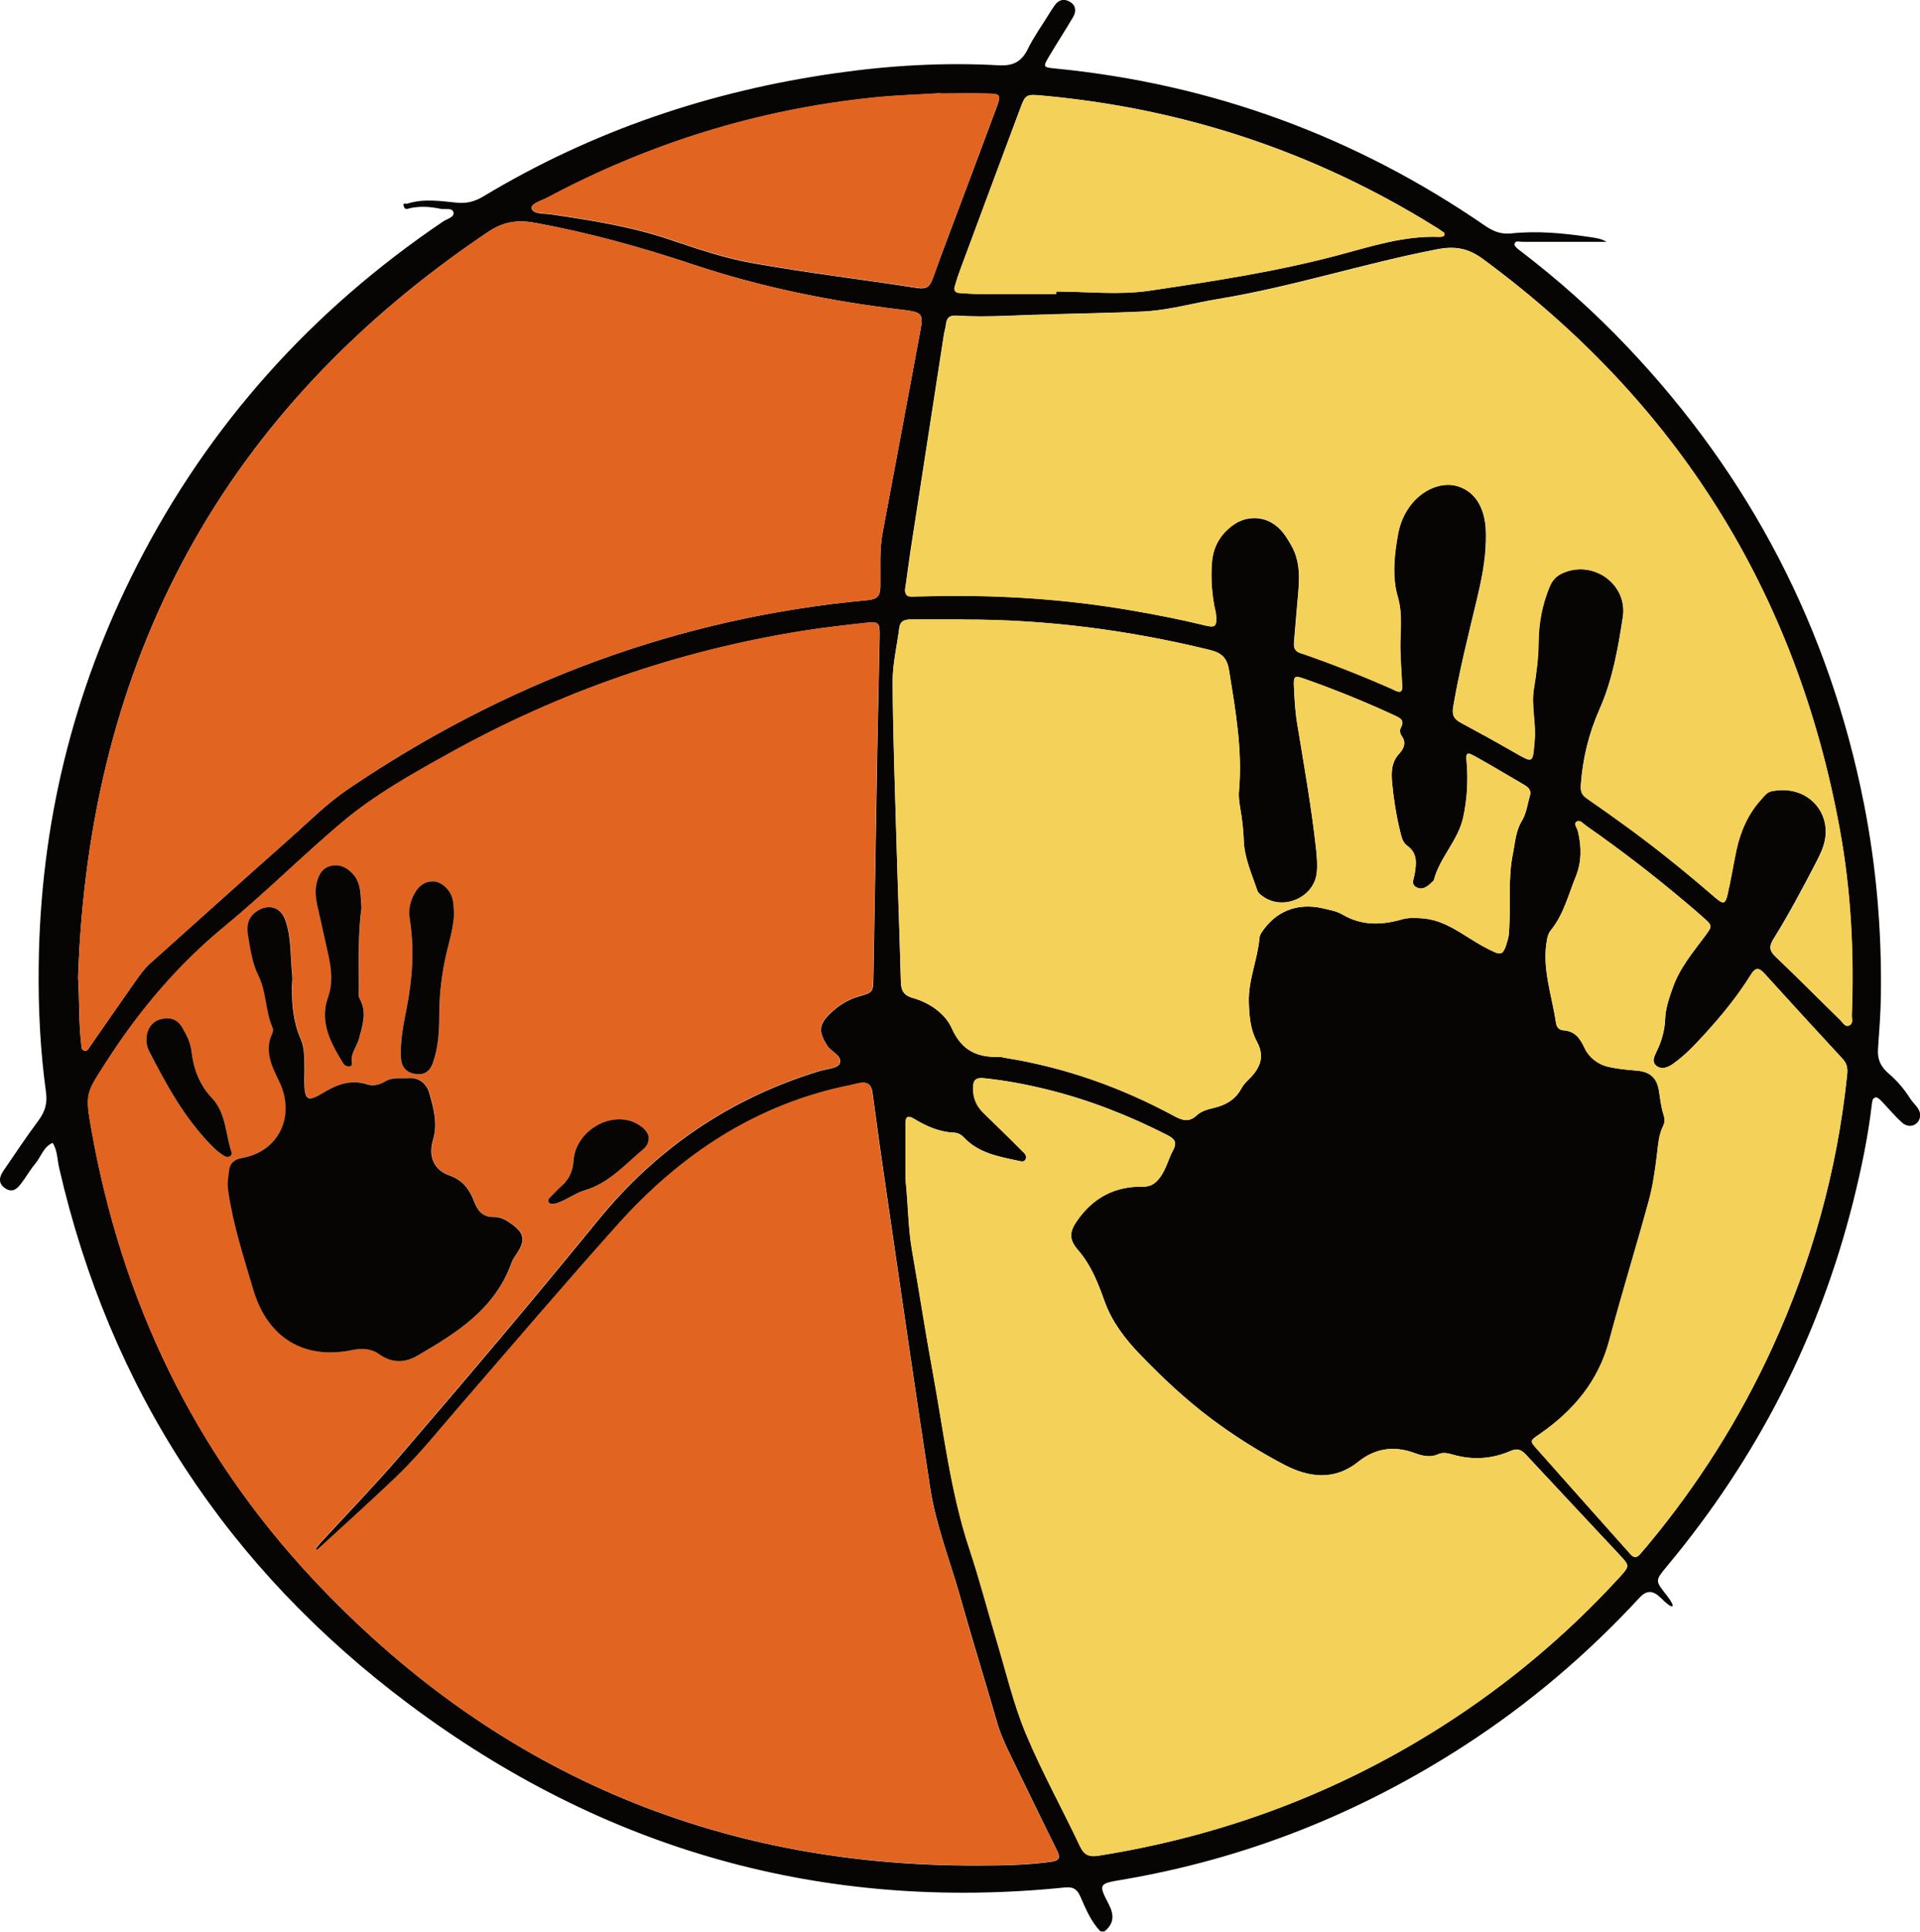
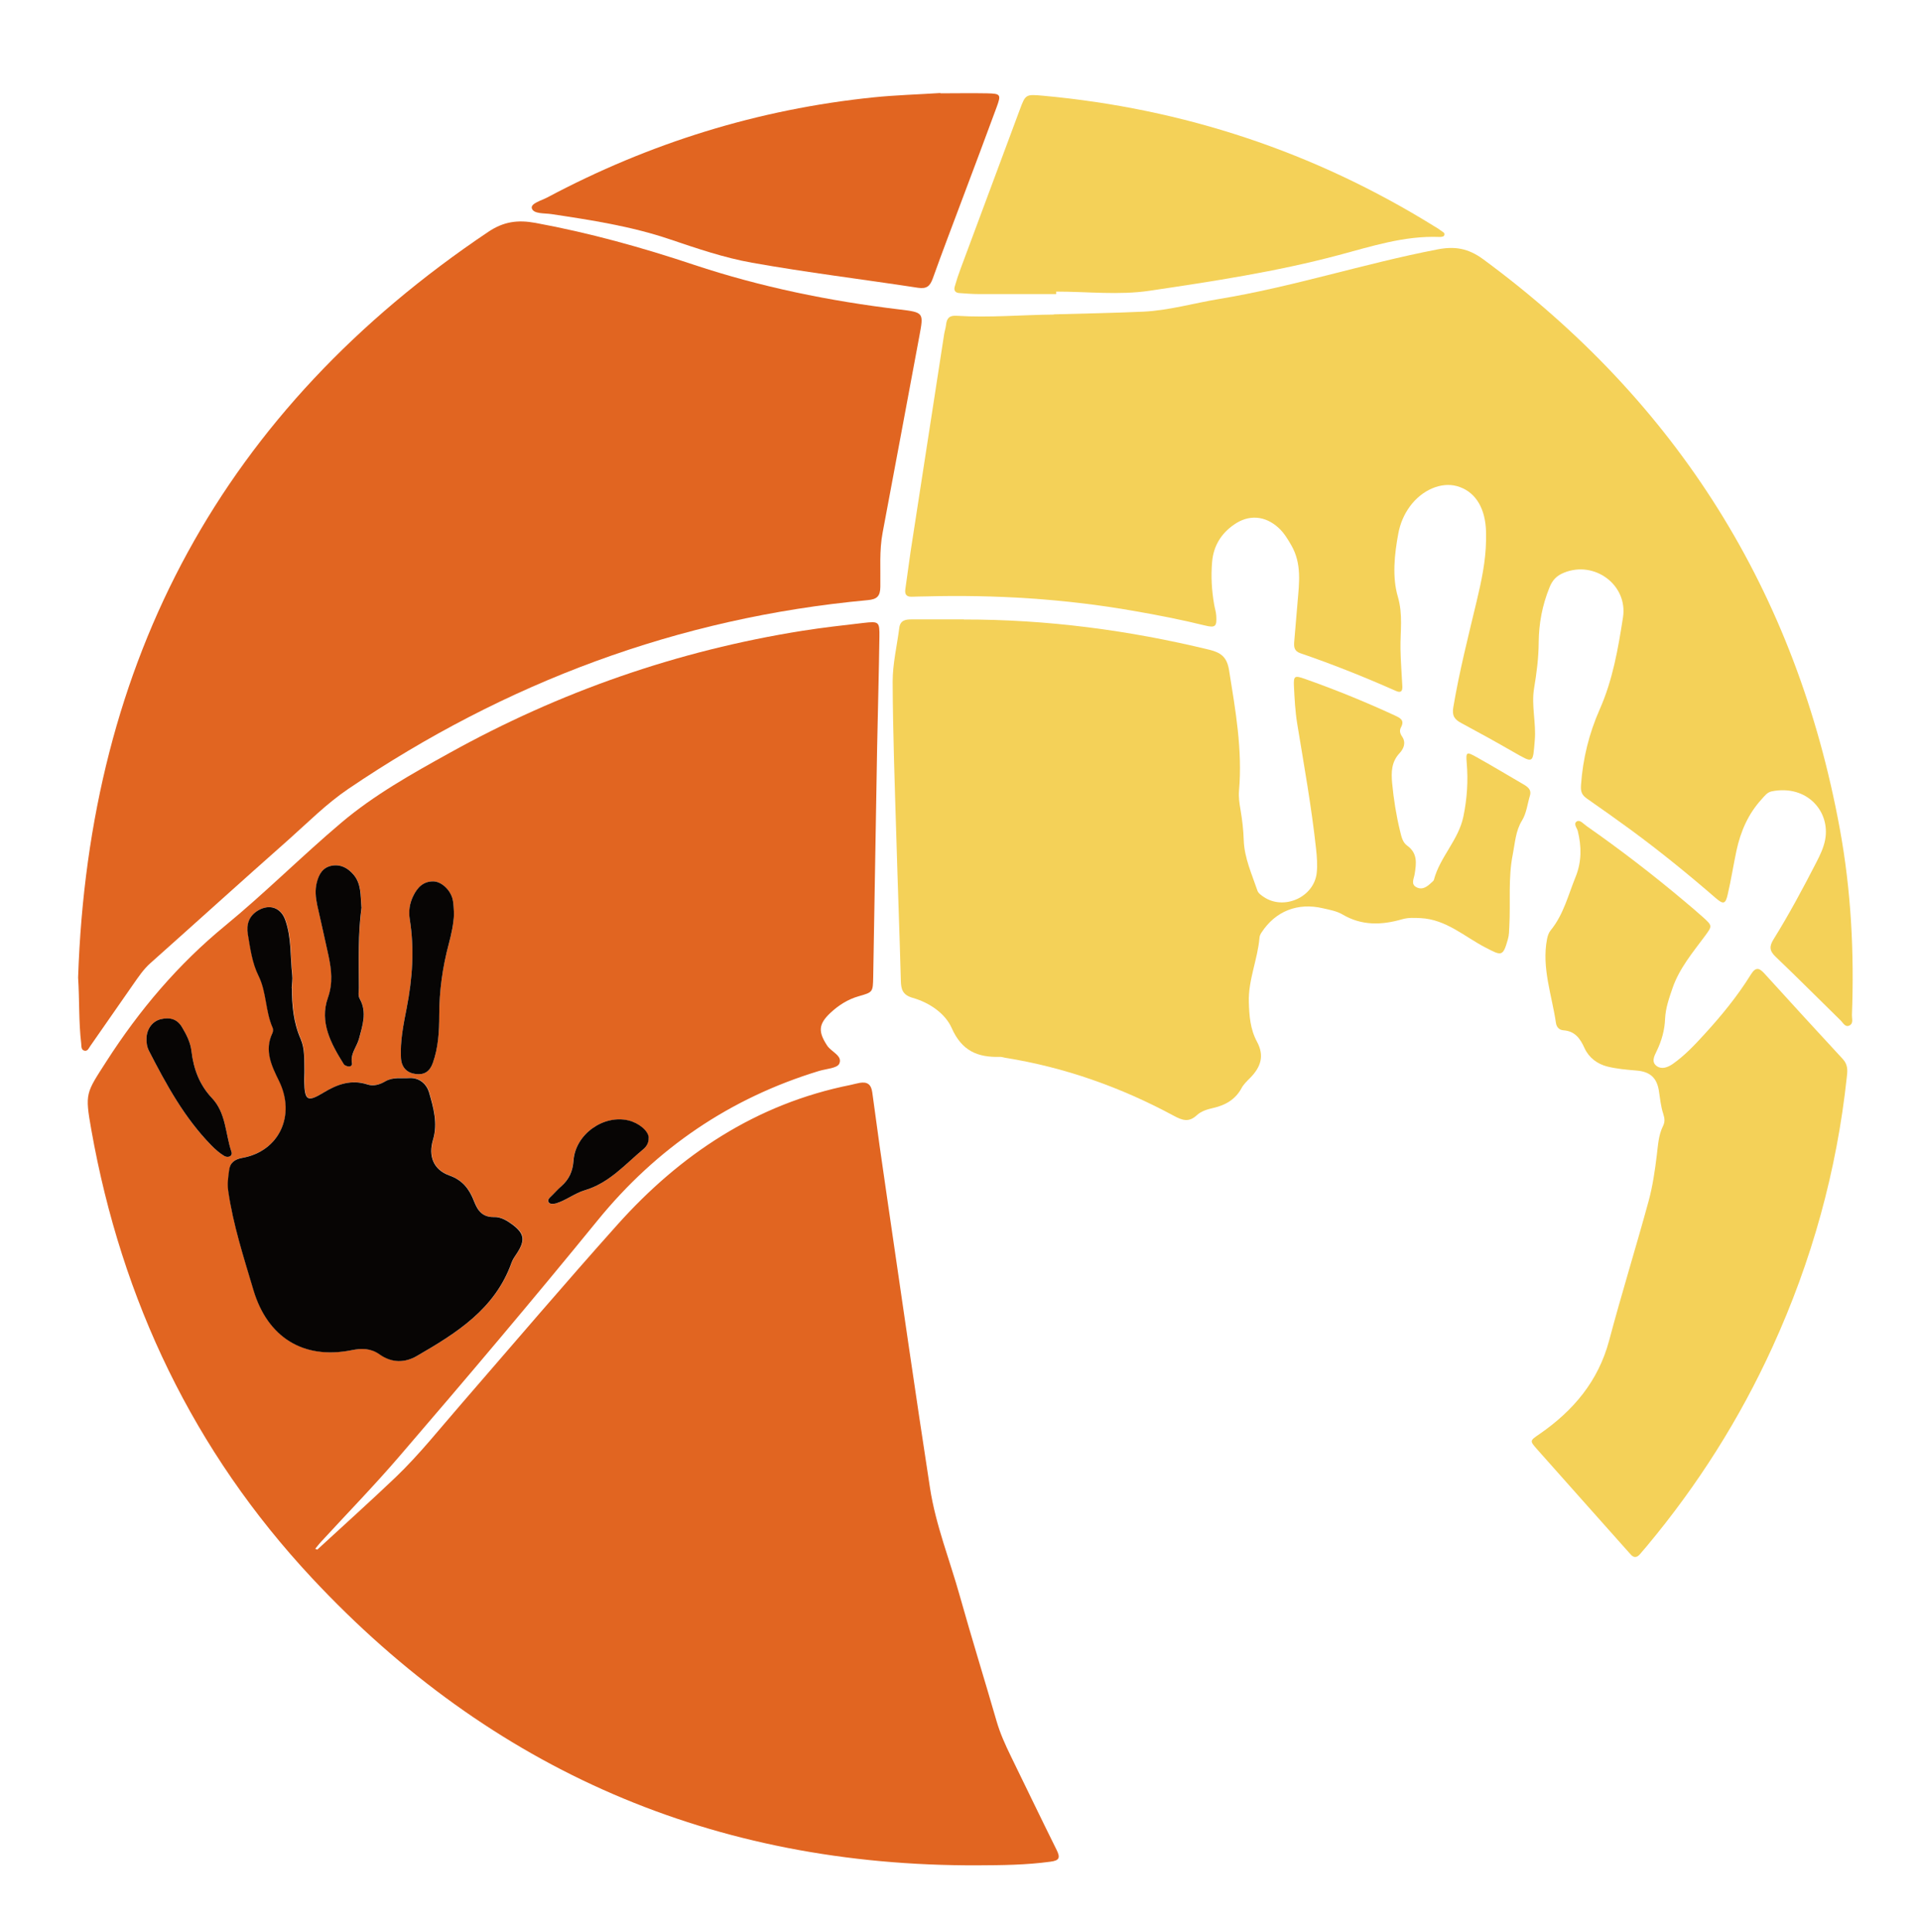
<svg xmlns="http://www.w3.org/2000/svg" id="uuid-15c60b53-291a-4232-83b6-3baf3bfbb466" width="185.6" height="186.68" viewBox="0 0 185.6 186.68">
  <g id="uuid-f09f8377-4dd1-4726-81d8-8c624b4811ca">
-     <path d="m160.48,154.38q-1.01-1.04-1.97,0c-5.05,5.47-10.67,10.25-16.92,14.3-10.17,6.59-21.21,10.97-33.16,12.99-2.2.37-2.27.41-1.26,2.34.56,1.08.52,1.9-.42,2.66l-.38-.02c-.92-.96-1.41-2.17-1.93-3.35-.3-.68-.66-.98-1.5-.89-23.46,2.39-44.64-3.67-63.43-17.73-17.51-13.11-28.87-30.39-33.79-51.8-.19-.81-.16-1.69-.63-2.43-.9.39-1.12,1.34-1.68,2.01-.5.6-.89,1.29-1.36,1.91-.38.51-.84.93-1.52.49-.73-.48-.62-1.1-.2-1.71,1.12-1.64,2.22-3.29,3.41-4.89.61-.83.85-1.64.71-2.67-.56-4.06-.76-8.14-.71-12.24.15-13.65,3.3-26.56,9.51-38.71,6.97-13.64,16.9-24.66,29.58-33.23.38-.26,1.1-.41,1.01-.88-.1-.48-.81-.26-1.25-.35-1.06-.22-2.13-.29-3.2,0-.23.06-.33-.11-.37-.28-.1-.36.21-.17.33-.21,1.59-.52,3.22-.26,4.82-.1.95.09,1.72-.11,2.54-.6,10.55-6.35,21.99-10.21,34.16-11.93,5.2-.74,10.43-1.04,15.67-.75,1.41.08,2.22-.35,2.83-1.6.55-1.13,1.3-2.17,1.96-3.24.19-.31.38-.61.59-.91.41-.61.97-.73,1.56-.35.54.35.56.92.25,1.44-.73,1.24-1.52,2.46-2.26,3.7-.68,1.14-.67,1.15.54,1.27,15.16,1.49,29.01,6.57,41.55,15.2.78.54,1.55.84,2.5.74,2.53-.27,5.05-.03,7.55.34.59.09,1.17.15,1.69.47-2.73,0-5.46,0-8.18,0-.26,0-.66-.17-.72.25-.02.15.25.38.43.52,3.75,2.85,7.25,5.97,10.49,9.39,11.86,12.5,19.5,27.19,22.85,44.09,1.21,6.11,1.73,12.28,1.65,18.5-.02,1.76-.16,3.52-.28,5.27-.06.96.22,1.67,1.05,2.38.81.69,1.5,1.51,2.07,2.41.37.58,1.09,1.02.93,1.82-.16.76-1.04,1.08-1.69.52-.72-.63-1.33-1.39-2-2.08-.16-.16-.39-.4-.56-.39-.35.04-.36.41-.4.7-.37,3.17-1.03,6.29-1.8,9.38-3.3,13.12-9.33,24.83-17.98,35.21-1.21,1.45-1.16,1.41-.03,2.86,1.01,1.3.57,1.42-.64.17Zm-129.82-4.62c-.06-.02-.11-.04-.17-.06.18-.22.36-.46.56-.67,2.53-2.75,5.13-5.43,7.57-8.26,6.48-7.53,12.9-15.12,19.18-22.82,5.67-6.96,12.78-11.8,21.39-14.43.68-.21,1.75-.26,1.96-.7.36-.77-.77-1.14-1.17-1.75-.87-1.33-.86-2.06.31-3.16.79-.75,1.7-1.32,2.77-1.62,1.33-.38,1.34-.4,1.37-1.83.13-7.41.25-14.82.38-22.22.06-3.55.16-7.11.22-10.66.02-1.48-.03-1.53-1.53-1.36-1.97.22-3.95.44-5.91.76-12.07,1.93-23.44,5.88-34.12,11.81-3.63,2.02-7.28,4.06-10.46,6.74-3.82,3.22-7.36,6.78-11.22,9.95-4.57,3.75-8.3,8.16-11.48,13.11-1.98,3.08-2.1,3.03-1.46,6.63,2.93,16.49,9.89,31.06,21.32,43.3,17.36,18.59,38.87,27.87,64.35,27.77,2.35,0,4.7-.04,7.03-.35.88-.12.98-.4.61-1.14-1.5-3.02-2.96-6.06-4.44-9.09-.53-1.08-1.03-2.17-1.36-3.34-1.17-4.05-2.42-8.07-3.56-12.12-.98-3.47-2.33-6.86-2.88-10.43-1.43-9.28-2.76-18.57-4.12-27.86-.51-3.45-1-6.91-1.46-10.37-.11-.79-.48-1.04-1.21-.92-.3.05-.58.14-.88.2-9.12,1.82-16.48,6.73-22.54,13.5-5.1,5.69-10.06,11.52-15.07,17.3-2.09,2.41-4.07,4.93-6.39,7.13-2.48,2.37-5.04,4.66-7.57,6.99ZM7.55,94.48c.14,2.16.05,4.27.3,6.37.03.26-.03.65.36.7.27.04.38-.26.51-.45,1.38-1.98,2.74-3.96,4.13-5.93.52-.74,1.01-1.48,1.7-2.1,4.45-3.97,8.87-7.97,13.34-11.92,1.89-1.67,3.67-3.48,5.78-4.91,15.21-10.29,31.88-16.55,50.2-18.24.93-.09,1.22-.4,1.23-1.3.03-1.74-.11-3.49.22-5.22,1.2-6.33,2.36-12.66,3.55-18.99.43-2.26.45-2.3-1.89-2.58-6.77-.81-13.44-2.17-19.9-4.32-5.04-1.68-10.11-3.09-15.33-4.05-1.7-.31-3.06-.13-4.54.86C21.55,39.62,8.58,63.77,7.55,94.48ZM101.86,30.38c-3.13.02-6.26.32-9.39.12-.73-.05-.97.24-1.04.88-.03.3-.13.59-.18.88-1.09,7.02-2.17,14.03-3.25,21.05-.18,1.2-.32,2.4-.51,3.6-.07.43.24.76.67.74s.84-.02,1.26-.03c6.76-.18,13.48.23,20.15,1.4,2.31.41,4.61.85,6.89,1.41,1.01.25,1.16.09,1.09-.95-.02-.36-.14-.7-.2-1.06-.23-1.37-.32-2.75-.2-4.13.12-1.42.76-2.56,1.85-3.42,1.15-.9,2.73-1.07,3.98-.32.89.53,1.38,1.34,1.85,2.17.99,1.75.75,3.61.58,5.47-.11,1.26-.22,2.52-.32,3.78-.05.58-.02,1.07.97,1.23,2.93.45,5.75,1.45,8.17,3.15,1.01.71,1.34.62,1.31-.04-.06-1.2-.15-2.4-.18-3.61-.03-1.69.26-3.29-.26-5.07-.55-1.88-.33-4.06.05-6.09.18-.96.56-1.84,1.13-2.63,1.16-1.58,3.01-2.37,4.53-1.95,1.63.45,2.63,1.88,2.8,4.01.03.42.03.84.02,1.26-.03,2-.45,3.94-.91,5.87-.81,3.39-1.66,6.77-2.25,10.21-.14.84.11,1.2.77,1.55,1.7.91,3.38,1.84,5.05,2.8,1.95,1.12,1.85,1.13,2.05-1.11.15-1.69-.35-3.36-.07-5.02.25-1.49.43-2.98.45-4.48.02-1.82.33-3.56,1.03-5.26.31-.76.72-1.18,1.41-1.46,2.94-1.21,6.19,1.18,5.71,4.31-.47,3.03-.99,6.06-2.25,8.89-1.03,2.33-1.63,4.76-1.81,7.32-.05.66.1.98.59,1.32,1.44.99,2.86,2,4.27,3.04,2.81,2.07,5.52,4.28,8.16,6.56.74.64.95.59,1.16-.34.33-1.41.55-2.84.85-4.25.39-1.85,1.13-3.54,2.43-4.96.29-.32.53-.67.97-.76,3.38-.68,5.69,1.91,5.17,4.68-.14.78-.49,1.48-.85,2.18-1.3,2.51-2.63,5.01-4.12,7.41-.42.67-.45,1.11.17,1.7,2.14,2.03,4.21,4.13,6.32,6.19.23.22.44.69.86.45.37-.21.19-.65.21-.99.23-6.04-.08-12.05-1.17-17.99-4.2-22.91-15.73-41.24-34.48-55.06-1.43-1.06-2.71-1.28-4.45-.94-7.09,1.37-13.97,3.62-21.1,4.79-2.43.4-4.82,1.1-7.29,1.22-2.89.14-5.78.18-8.67.26Zm-14.33,83.5c.27,2.34.24,4.69.65,7.02.68,3.85,1.26,7.72,1.97,11.57,1.07,5.79,1.72,11.67,3.59,17.3.97,2.91,1.74,5.89,2.62,8.82.9,2.99,1.62,6.07,2.81,8.94,1.55,3.72,3.52,7.25,5.24,10.9.42.89.92,1.05,1.83.9,11.93-1.9,23.02-6.03,33.21-12.53,6.33-4.04,12.04-8.83,17.11-14.37,1-1.09.98-1.11.02-2.15-3-3.21-6.02-6.42-9.01-9.64-.45-.49-.83-.73-1.54-.42-1.81.79-3.67.91-5.6.35-.42-.12-.93-.25-1.41-.03-.77.35-1.54.15-2.28-.12-1.98-.73-3.8-.46-5.44.85-2.31,1.86-4.8,1.51-7.12.3-2.49-1.3-4.9-2.82-7.16-4.52-2.46-1.85-4.68-3.94-6.82-6.16-1.47-1.53-2.72-3.17-3.43-5.16-.63-1.77-1.3-3.48-2.56-4.93-.86-.99-.85-1.72-.11-2.79,1.52-2.22,3.65-3.39,6.36-3.33.81.02,1.27-.33,1.7-.92.58-.79.79-1.75,1.24-2.59.45-.84.09-1.14-.6-1.5-3.66-1.86-7.46-3.36-11.45-4.35-2.05-.51-4.11-.9-6.21-1.12-.76-.08-1.07.12-1.07.95,0,.98.34,1.75,1.01,2.41,1.24,1.22,2.5,2.43,3.72,3.66.19.19.49.42.37.76-.14.39-.51.24-.76.19-1.89-.4-3.82-.74-5.23-2.25-.27-.29-.61-.45-.95-.46-1.43-.06-2.68-.62-3.87-1.34-.66-.4-.83-.15-.82.51.01,1.75,0,3.49,0,5.24Zm5.64-54.01c-1.69,0-3.37,0-5.06,0-.58,0-1.09.09-1.18.82-.22,1.73-.65,3.46-.64,5.19.03,5.06.22,10.11.36,15.17.13,4.58.31,9.15.43,13.72.02.86.17,1.4,1.16,1.68,1.61.45,3.13,1.51,3.76,2.92.98,2.22,2.51,2.84,4.65,2.78.18,0,.35.07.53.09,5.76.92,11.18,2.84,16.3,5.61.8.43,1.43.66,2.21-.06.41-.38,1-.57,1.62-.71,1.12-.25,2.12-.79,2.7-1.9.19-.36.5-.67.8-.96,1.11-1.12,1.41-2.21.7-3.53-.66-1.23-.75-2.51-.79-3.84-.06-2.14.85-4.11,1.03-6.21.01-.17.1-.35.19-.5,1.35-2.08,3.49-2.93,5.95-2.35.64.15,1.33.27,1.89.6,1.86,1.1,3.79,1.02,5.76.46.6-.17,1.17-.14,1.78-.11,2.48.11,4.25,1.8,6.29,2.85,1.53.79,1.67.91,2.15-.8.11-.4.11-.83.14-1.25.13-2.33-.13-4.66.34-6.99.23-1.11.26-2.22.89-3.25.42-.69.52-1.58.76-2.39.18-.6-.23-.87-.66-1.12-1.51-.88-3-1.78-4.53-2.63-.93-.52-1.01-.47-.92.56.15,1.75.04,3.47-.32,5.2-.47,2.28-2.27,3.91-2.85,6.12-.03.1-.15.18-.24.27-.41.39-.87.75-1.44.45-.58-.3-.25-.82-.18-1.28.16-1.01.31-2.02-.73-2.75-.45-.32-.56-.91-.69-1.44-.37-1.52-.61-3.06-.76-4.62-.1-1.05-.08-2.02.72-2.87.4-.43.67-1.02.23-1.63-.19-.27-.25-.56-.1-.85.4-.73-.09-.93-.62-1.18-2.84-1.32-5.74-2.49-8.69-3.53-.97-.34-1.07-.27-1.03.7.05,1.2.11,2.41.31,3.6.66,4.04,1.38,8.07,1.83,12.14.08.77.15,1.57.06,2.34-.27,2.33-3.17,3.62-5.11,2.31-.24-.16-.53-.37-.62-.62-.54-1.59-1.26-3.17-1.32-4.84-.04-1.02-.15-2.01-.32-3.01-.1-.59-.2-1.18-.14-1.79.35-3.94-.34-7.8-.96-11.66-.2-1.24-.75-1.69-1.88-1.97-7.81-1.91-15.73-2.95-23.77-2.93Zm85.37,44.17c.08-.61.09-1.16-.39-1.68-2.54-2.74-5.06-5.49-7.57-8.26-.51-.56-.85-.67-1.32.09-1.3,2.1-2.87,4.01-4.54,5.83-.93,1.02-1.88,2.02-3.02,2.82-.47.33-1.04.54-1.52.21-.58-.4-.24-1-.02-1.47.48-.99.77-2.04.81-3.12.04-1.05.38-2,.72-2.96.66-1.92,1.95-3.44,3.13-5.03.74-.99.74-1-.21-1.84-.58-.52-1.18-1.03-1.78-1.53-3.04-2.56-6.19-4.99-9.45-7.26-.29-.2-.63-.62-.92-.46-.4.21,0,.62.07.94.37,1.5.38,2.98-.21,4.43-.72,1.77-1.17,3.66-2.42,5.18-.18.22-.28.53-.34.82-.55,2.79.47,5.43.86,8.13.05.38.3.67.72.7,1.07.07,1.58.73,1.99,1.61s1.24,1.63,2.22,1.88c.93.23,1.9.32,2.86.4,1.27.1,1.94.67,2.15,1.9.13.76.2,1.55.43,2.28.14.44.18.78-.02,1.18-.43.88-.48,1.84-.6,2.8-.18,1.49-.39,2.99-.79,4.44-1.23,4.51-2.62,8.98-3.82,13.49-1.05,3.94-3.47,6.79-6.73,9.04-.94.65-.98.64-.21,1.5,2.88,3.25,5.76,6.48,8.65,9.72.12.13.25.26.36.4.3.35.6.34.9,0,.24-.27.47-.55.7-.82,4.89-5.86,8.93-12.25,12.11-19.19,3.81-8.33,6.24-17.04,7.2-26.16ZM102.1,28.42c0-.08,0-.16,0-.25,3.01,0,6.08.36,9.02-.08,6.12-.91,12.26-1.84,18.26-3.44,3.2-.85,6.36-1.89,9.73-1.76.16,0,.42-.02.48-.12.16-.31-.18-.38-.34-.52-.18-.15-.4-.27-.6-.39-11.61-7.21-24.24-11.38-37.84-12.62-1.66-.15-1.67-.14-2.23,1.35-1.92,5.13-3.83,10.26-5.73,15.39-.21.56-.4,1.13-.56,1.71-.1.33.03.6.42.62.66.04,1.32.1,1.98.1,2.47.01,4.94,0,7.41,0Zm-11.2-19.4c-2.16.14-4.32.19-6.48.42-11.15,1.15-21.64,4.41-31.52,9.67-.57.3-1.63.59-1.5,1.05.16.55,1.2.46,1.88.56,3.86.57,7.71,1.17,11.44,2.43,2.62.88,5.26,1.79,7.96,2.27,5.32.95,10.7,1.59,16.04,2.42.85.13,1.17-.16,1.44-.9.93-2.6,1.92-5.18,2.89-7.77,1.09-2.93,2.2-5.85,3.28-8.78.45-1.23.4-1.31-.93-1.34-1.5-.04-3.01,0-4.51,0Z" fill="#070504" stroke-width="0" />
    <path d="m30.66,149.77c2.53-2.33,5.08-4.62,7.57-6.99,2.31-2.21,4.29-4.72,6.39-7.13,5.01-5.78,9.98-11.61,15.07-17.3,6.06-6.77,13.42-11.68,22.54-13.5.29-.06.58-.15.88-.2.72-.12,1.1.13,1.21.92.46,3.46.95,6.91,1.46,10.37,1.36,9.29,2.69,18.58,4.12,27.86.55,3.58,1.91,6.96,2.88,10.43,1.14,4.06,2.39,8.08,3.56,12.12.34,1.17.83,2.25,1.36,3.34,1.48,3.03,2.94,6.07,4.44,9.09.37.75.28,1.03-.61,1.14-2.34.32-4.69.34-7.03.35-25.48.1-46.99-9.18-64.35-27.77-11.43-12.24-18.39-26.81-21.32-43.3-.64-3.59-.52-3.54,1.46-6.63,3.18-4.95,6.91-9.36,11.48-13.11,3.86-3.17,7.4-6.72,11.22-9.95,3.18-2.69,6.83-4.73,10.46-6.74,10.68-5.93,22.05-9.89,34.12-11.81,1.96-.31,3.94-.53,5.91-.76,1.49-.17,1.55-.12,1.53,1.36-.05,3.55-.15,7.11-.22,10.66-.13,7.41-.25,14.82-.38,22.22-.03,1.43-.03,1.45-1.37,1.83-1.07.3-1.98.88-2.77,1.62-1.17,1.1-1.18,1.83-.31,3.16.4.61,1.52.98,1.17,1.75-.2.44-1.27.49-1.96.7-8.6,2.62-15.72,7.47-21.39,14.43-6.28,7.7-12.7,15.29-19.18,22.82-2.43,2.83-5.04,5.51-7.57,8.26-.2.21-.37.45-.56.67.06.02.11.04.17.06Zm-2.44-54.29c.02-.42.1-.85.05-1.26-.2-1.78-.06-3.62-.68-5.34-.43-1.18-1.53-1.53-2.61-.91-.9.52-1.17,1.35-1,2.32.23,1.36.41,2.76,1.03,4.01.8,1.6.65,3.43,1.37,5.03.06.14.04.37-.03.51-.81,1.7-.06,3.19.65,4.64,1.62,3.3,0,6.76-3.55,7.41-.77.14-1.21.46-1.29,1.24-.07.64-.17,1.25-.08,1.94.46,3.3,1.49,6.44,2.44,9.6,1.37,4.59,4.84,6.73,9.47,5.81,1.03-.2,1.89-.19,2.73.41,1.17.83,2.44.82,3.59.15,3.82-2.21,7.56-4.53,9.16-9.02.12-.33.34-.64.54-.94.79-1.22.71-1.87-.41-2.71-.53-.4-1.15-.78-1.8-.76-1.14.04-1.6-.6-1.95-1.52-.45-1.15-1.09-2.03-2.39-2.5-1.55-.55-2.05-1.87-1.58-3.45.47-1.59.04-3.13-.39-4.6-.22-.74-.9-1.43-1.92-1.36-.77.05-1.54-.13-2.28.3-.52.3-1.12.52-1.73.32-1.57-.51-2.91-.03-4.26.78-1.58.95-1.82.77-1.87-1.06-.01-.36.04-.72.02-1.08-.04-1.02.05-2.09-.36-3.03-.7-1.59-.84-3.25-.85-4.94Zm15.67-7.13c-.04-.48-.02-.97-.13-1.43-.22-.91-1.08-1.72-1.86-1.74-.96-.02-1.54.59-1.94,1.38-.36.71-.47,1.48-.35,2.28.46,2.88.26,5.73-.3,8.59-.31,1.58-.64,3.19-.55,4.82.05.91.59,1.45,1.45,1.55.83.09,1.34-.26,1.63-1.07.52-1.5.62-3.05.62-4.61,0-2.36.32-4.67.93-6.93.25-.93.45-1.86.5-2.84Zm-8.94-.67c-.1-1.15,0-2.27-.78-3.17-.55-.63-1.22-1-2.07-.85-.9.15-1.27.84-1.47,1.64-.18.72-.12,1.44.04,2.15.36,1.65.75,3.29,1.1,4.93.28,1.34.45,2.62-.06,4.04-.84,2.37.3,4.45,1.53,6.42.08.13.3.2.46.23.21.04.37-.16.34-.31-.19-.92.46-1.57.67-2.36.33-1.26.81-2.56.08-3.86-.19-.34-.09-.7-.09-1.06,0-2.63-.09-5.26.26-7.8Zm-20.79,12.66c0,.42.04.84.24,1.22,1.69,3.26,3.43,6.48,6.03,9.13.37.38.79.75,1.24,1.02.36.22.85.03.7-.41-.59-1.74-.51-3.73-1.88-5.18-1.2-1.28-1.78-2.82-1.98-4.53-.1-.85-.48-1.6-.92-2.33-.48-.79-1.19-.95-2.02-.77-.83.19-1.38.94-1.41,1.85Zm48.54,9.6c-.05-.65-.94-1.41-1.96-1.65-2.39-.58-5.11,1.32-5.31,3.87-.08,1.07-.44,1.82-1.18,2.49-.31.28-.6.59-.9.89-.2.2-.54.4-.28.72.1.12.46.11.67.05.97-.29,1.81-.98,2.75-1.26,2.38-.7,3.92-2.51,5.7-3.99.32-.27.53-.65.5-1.11Z" fill="#e16521" stroke-width="0" />
    <path d="m7.55,94.48c1.03-30.71,14-54.86,39.66-72.08,1.48-.99,2.84-1.17,4.54-.86,5.22.96,10.3,2.37,15.33,4.05,6.46,2.15,13.13,3.51,19.9,4.32,2.34.28,2.31.32,1.89,2.58-1.19,6.33-2.35,12.66-3.55,18.99-.33,1.74-.19,3.48-.22,5.22-.01.9-.3,1.22-1.23,1.3-18.32,1.69-35,7.95-50.2,18.24-2.11,1.43-3.89,3.23-5.78,4.91-4.47,3.95-8.89,7.96-13.34,11.92-.69.61-1.18,1.36-1.7,2.1-1.38,1.97-2.75,3.96-4.13,5.93-.13.19-.24.48-.51.45-.39-.05-.33-.44-.36-.7-.25-2.1-.16-4.21-.3-6.37Z" fill="#e16521" stroke-width="0" />
    <path d="m101.86,30.38c2.89-.08,5.78-.13,8.67-.26,2.47-.12,4.86-.82,7.29-1.22,7.13-1.17,14.01-3.42,21.1-4.79,1.73-.34,3.01-.11,4.45.94,18.76,13.82,30.28,32.15,34.48,55.06,1.09,5.94,1.4,11.96,1.17,17.99-.01.34.16.78-.21.99-.42.24-.63-.22-.86-.45-2.11-2.06-4.19-4.16-6.32-6.19-.62-.59-.59-1.03-.17-1.7,1.49-2.4,2.83-4.9,4.12-7.41.36-.7.7-1.4.85-2.18.52-2.77-1.79-5.36-5.17-4.68-.43.09-.68.44-.97.76-1.3,1.42-2.03,3.11-2.43,4.96-.3,1.41-.52,2.84-.85,4.25-.21.93-.42.98-1.16.34-2.64-2.29-5.35-4.49-8.16-6.56-1.41-1.03-2.83-2.04-4.27-3.04-.49-.34-.64-.65-.59-1.32.18-2.56.78-4.99,1.81-7.32,1.26-2.84,1.78-5.87,2.25-8.89.48-3.13-2.76-5.52-5.71-4.31-.69.28-1.11.69-1.41,1.46-.69,1.71-1.01,3.44-1.03,5.26-.01,1.51-.2,2.99-.45,4.48-.27,1.66.22,3.33.07,5.02-.19,2.24-.09,2.23-2.05,1.11-1.67-.96-3.35-1.89-5.05-2.8-.66-.35-.92-.71-.77-1.55.58-3.44,1.44-6.82,2.25-10.21.46-1.93.88-3.87.91-5.87,0-.42.01-.84-.02-1.26-.16-2.13-1.16-3.56-2.8-4.01-1.52-.42-3.37.37-4.53,1.95-.58.79-.95,1.67-1.13,2.63-.38,2.03-.6,4.21-.05,6.09.52,1.77.23,3.38.26,5.07.02,1.2.12,2.4.18,3.61.02.48-.15.66-.63.44-3.03-1.34-6.1-2.57-9.23-3.64-.62-.21-.63-.64-.59-1.14.1-1.26.21-2.52.32-3.78.16-1.86.41-3.72-.58-5.47-.36-.63-.73-1.25-1.27-1.74-1.29-1.17-2.86-1.3-4.29-.3-1.26.87-1.99,2.08-2.12,3.61-.12,1.38-.04,2.76.2,4.13.06.35.18.7.2,1.06.07,1.04-.08,1.2-1.09.95-2.28-.56-4.58-1.01-6.89-1.41-6.67-1.17-13.39-1.58-20.15-1.4-.42.01-.84.01-1.26.03-.55.03-.75-.22-.66-.76.18-1.19.32-2.39.5-3.58,1.08-7.02,2.17-14.04,3.25-21.05.05-.3.15-.59.18-.88.07-.64.31-.93,1.04-.88,3.13.2,6.26-.09,9.39-.12Z" fill="#f4d158" stroke-width="0" />
-     <path d="m87.52,113.88c0-1.75,0-3.49,0-5.24,0-.66.16-.91.82-.51,1.19.72,2.44,1.28,3.87,1.34.34.01.68.17.95.46,1.41,1.51,3.34,1.85,5.23,2.25.26.05.62.21.76-.19.13-.34-.18-.58-.37-.76-1.22-1.24-2.47-2.45-3.72-3.66-.68-.66-1.02-1.43-1.01-2.41,0-.83.31-1.02,1.07-.95,2.1.21,4.17.61,6.21,1.12,3.99.99,7.79,2.49,11.45,4.35.7.35,1.06.66.6,1.5-.46.84-.66,1.8-1.24,2.59-.43.59-.89.93-1.7.92-2.71-.05-4.83,1.11-6.36,3.33-.74,1.07-.75,1.8.11,2.79,1.26,1.45,1.92,3.16,2.56,4.93.71,1.99,1.96,3.63,3.43,5.16,2.13,2.22,4.36,4.31,6.82,6.16,2.26,1.7,4.67,3.22,7.16,4.52,2.32,1.21,4.81,1.56,7.12-.3,1.64-1.32,3.46-1.58,5.44-.85.74.27,1.51.47,2.28.12.48-.22,1-.09,1.41.03,1.92.55,3.79.43,5.6-.35.71-.31,1.09-.07,1.54.42,2.99,3.22,6.01,6.42,9.01,9.64.97,1.03.98,1.06-.02,2.15-5.07,5.54-10.78,10.33-17.11,14.37-10.19,6.5-21.28,10.63-33.21,12.53-.91.14-1.41-.01-1.83-.9-1.72-3.65-3.69-7.19-5.24-10.9-1.2-2.87-1.91-5.95-2.81-8.94-.89-2.94-1.65-5.91-2.62-8.82-1.87-5.63-2.52-11.51-3.59-17.3-.71-3.85-1.29-7.72-1.97-11.57-.41-2.33-.38-4.68-.65-7.02Z" fill="#f4d158" stroke-width="0" />
    <path d="m93.16,59.87c8.04-.01,15.96,1.03,23.77,2.93,1.13.28,1.68.73,1.88,1.97.62,3.87,1.31,7.72.96,11.66-.05.61.04,1.2.14,1.79.17,1,.29,1.98.32,3.01.06,1.67.78,3.25,1.32,4.84.08.25.38.46.62.62,1.95,1.31,4.84.02,5.11-2.31.09-.77.02-1.57-.06-2.34-.44-4.07-1.17-8.1-1.83-12.14-.19-1.18-.25-2.39-.31-3.6-.04-.97.06-1.04,1.03-.7,2.95,1.04,5.85,2.22,8.69,3.53.53.25,1.02.45.62,1.18-.15.28-.09.57.1.85.43.61.17,1.2-.23,1.63-.79.85-.81,1.82-.72,2.87.15,1.56.39,3.1.76,4.62.13.53.24,1.12.69,1.44,1.04.74.89,1.74.73,2.75-.07.46-.4.98.18,1.28.57.29,1.03-.06,1.44-.45.09-.08.21-.17.24-.27.58-2.21,2.38-3.84,2.85-6.12.36-1.73.47-3.45.32-5.2-.09-1.03-.01-1.08.92-.56,1.52.85,3.02,1.75,4.53,2.63.43.25.84.52.66,1.12-.24.8-.33,1.7-.76,2.39-.63,1.03-.67,2.14-.89,3.25-.47,2.33-.21,4.66-.34,6.99-.02.42-.02.85-.14,1.25-.48,1.71-.62,1.59-2.15.8-2.04-1.05-3.81-2.73-6.29-2.85-.61-.03-1.18-.06-1.78.11-1.97.57-3.89.64-5.76-.46-.55-.33-1.24-.45-1.89-.6-2.46-.58-4.6.28-5.95,2.35-.1.15-.18.33-.19.5-.18,2.1-1.09,4.07-1.03,6.21.04,1.33.13,2.61.79,3.84.71,1.32.42,2.41-.7,3.53-.29.29-.61.6-.8.96-.59,1.1-1.59,1.65-2.7,1.9-.62.14-1.2.32-1.62.71-.77.72-1.41.49-2.21.06-5.12-2.76-10.54-4.69-16.3-5.61-.18-.03-.36-.1-.53-.09-2.14.06-3.67-.57-4.65-2.78-.62-1.41-2.15-2.46-3.76-2.92-.99-.28-1.14-.82-1.16-1.68-.12-4.58-.3-9.15-.43-13.72-.15-5.06-.34-10.11-.36-15.17,0-1.73.42-3.46.64-5.19.09-.73.6-.82,1.18-.82,1.69,0,3.37,0,5.06,0Z" fill="#f4d158" stroke-width="0" />
    <path d="m178.53,104.04c-.97,9.11-3.39,17.83-7.2,26.16-3.17,6.94-7.22,13.33-12.11,19.19-.23.28-.47.55-.7.82-.3.34-.59.36-.9,0-.12-.14-.24-.27-.36-.4-2.88-3.24-5.77-6.47-8.65-9.72-.77-.87-.73-.85.21-1.5,3.26-2.25,5.68-5.1,6.73-9.04,1.2-4.52,2.59-8.98,3.82-13.49.39-1.44.61-2.95.79-4.44.12-.96.16-1.92.6-2.8.2-.41.16-.74.02-1.18-.24-.73-.31-1.52-.43-2.28-.21-1.23-.88-1.8-2.15-1.9-.95-.08-1.91-.16-2.83-.39-.96-.24-1.78-.86-2.19-1.76-.43-.95-.93-1.66-2.05-1.74-.42-.03-.66-.32-.72-.7-.39-2.7-1.4-5.34-.86-8.13.06-.29.16-.6.34-.82,1.25-1.52,1.7-3.41,2.42-5.18.59-1.45.58-2.93.21-4.43-.08-.31-.47-.72-.07-.94.29-.16.63.26.92.46,3.26,2.28,6.41,4.7,9.45,7.26.6.5,1.2,1.01,1.78,1.53.94.85.94.85.21,1.84-1.18,1.59-2.47,3.12-3.13,5.03-.33.97-.67,1.91-.72,2.96-.04,1.09-.33,2.13-.81,3.12-.23.47-.56,1.07.02,1.47.48.33,1.05.11,1.52-.21,1.14-.8,2.09-1.8,3.02-2.82,1.67-1.82,3.24-3.73,4.54-5.83.47-.76.81-.65,1.32-.09,2.51,2.76,5.03,5.52,7.57,8.26.48.52.47,1.07.39,1.68Z" fill="#f4d158" stroke-width="0" />
    <path d="m102.1,28.42c-2.47,0-4.94,0-7.41,0-.66,0-1.32-.05-1.98-.1-.39-.03-.52-.29-.42-.62.16-.58.35-1.15.56-1.71,1.91-5.13,3.82-10.27,5.73-15.39.55-1.48.57-1.5,2.23-1.35,13.6,1.24,26.23,5.42,37.84,12.62.2.13.42.24.6.39.16.14.5.22.34.52-.05.1-.31.13-.48.12-3.37-.13-6.53.91-9.73,1.76-6,1.6-12.14,2.53-18.26,3.44-2.95.44-6.01.08-9.02.08,0,.08,0,.16,0,.25Z" fill="#f4d158" stroke-width="0" />
    <path d="m90.9,9.02c1.5,0,3.01-.03,4.51,0,1.33.03,1.38.11.93,1.34-1.08,2.93-2.18,5.86-3.28,8.78-.97,2.59-1.96,5.17-2.89,7.77-.27.74-.58,1.03-1.44.9-5.34-.82-10.72-1.47-16.04-2.42-2.7-.48-5.35-1.39-7.96-2.27-3.73-1.26-7.58-1.85-11.44-2.43-.68-.1-1.72,0-1.88-.56-.13-.47.93-.75,1.5-1.05,9.88-5.26,20.37-8.52,31.52-9.67,2.16-.22,4.32-.28,6.48-.42Z" fill="#e16521" stroke-width="0" />
    <path d="m28.22,95.48c0,1.7.15,3.35.85,4.94.41.94.33,2.01.36,3.03.01.36-.03.72-.02,1.08.05,1.83.3,2.01,1.87,1.06,1.35-.82,2.69-1.29,4.26-.78.61.2,1.22-.02,1.73-.32.74-.42,1.52-.25,2.28-.3,1.02-.07,1.7.62,1.92,1.36.43,1.48.87,3.01.39,4.6-.47,1.58.04,2.9,1.58,3.45,1.3.46,1.94,1.34,2.39,2.5.35.91.82,1.55,1.95,1.52.65-.02,1.27.36,1.8.76,1.12.85,1.19,1.5.41,2.71-.2.3-.42.6-.54.94-1.6,4.49-5.34,6.81-9.16,9.02-1.15.67-2.42.68-3.59-.15-.84-.6-1.71-.62-2.73-.41-4.63.92-8.1-1.23-9.47-5.81-.94-3.16-1.97-6.31-2.44-9.6-.1-.69,0-1.3.08-1.94.08-.77.53-1.1,1.29-1.24,3.56-.64,5.17-4.1,3.55-7.41-.71-1.45-1.46-2.95-.65-4.64.07-.14.09-.37.03-.51-.72-1.61-.58-3.44-1.37-5.03-.62-1.25-.8-2.64-1.03-4.01-.16-.97.1-1.79,1-2.32,1.08-.63,2.18-.28,2.61.91.62,1.72.48,3.55.68,5.34.05.41-.03.84-.05,1.26Z" fill="#070504" stroke-width="0" />
    <path d="m43.89,88.35c-.05.97-.25,1.9-.5,2.84-.61,2.27-.93,4.58-.93,6.93,0,1.56-.09,3.11-.62,4.61-.29.81-.8,1.16-1.63,1.07-.86-.1-1.4-.63-1.45-1.55-.09-1.63.24-3.24.55-4.82.56-2.86.76-5.7.3-8.59-.13-.8-.01-1.56.35-2.28.39-.79.97-1.4,1.94-1.38.78.02,1.64.82,1.86,1.74.11.46.09.95.13,1.43Z" fill="#070504" stroke-width="0" />
    <path d="m34.95,87.68c-.35,2.54-.27,5.17-.26,7.8,0,.36-.1.72.09,1.06.73,1.3.25,2.6-.08,3.86-.21.78-.86,1.44-.67,2.36.03.16-.12.35-.34.31-.17-.03-.38-.1-.46-.23-1.23-1.97-2.37-4.05-1.53-6.42.5-1.42.34-2.7.06-4.04-.35-1.65-.74-3.29-1.1-4.93-.15-.71-.22-1.43-.04-2.15.2-.8.57-1.48,1.47-1.64.85-.15,1.52.22,2.07.85.78.9.68,2.02.78,3.17Z" fill="#070504" stroke-width="0" />
    <path d="m14.16,100.34c.03-.91.58-1.66,1.41-1.85.83-.19,1.54-.03,2.02.77.44.73.82,1.48.92,2.33.2,1.72.78,3.26,1.98,4.53,1.37,1.45,1.29,3.44,1.88,5.18.15.45-.34.63-.7.41-.45-.27-.87-.64-1.24-1.02-2.6-2.65-4.35-5.87-6.03-9.13-.2-.39-.25-.8-.24-1.22Z" fill="#070504" stroke-width="0" />
    <path d="m62.7,109.94c.03.46-.18.84-.5,1.11-1.79,1.49-3.32,3.29-5.7,3.99-.94.28-1.77.96-2.75,1.26-.21.06-.57.07-.67-.05-.25-.31.08-.51.28-.72.3-.3.58-.61.9-.89.75-.67,1.1-1.42,1.18-2.49.19-2.55,2.92-4.45,5.31-3.87,1.02.25,1.91,1,1.96,1.65Z" fill="#070504" stroke-width="0" />
  </g>
</svg>